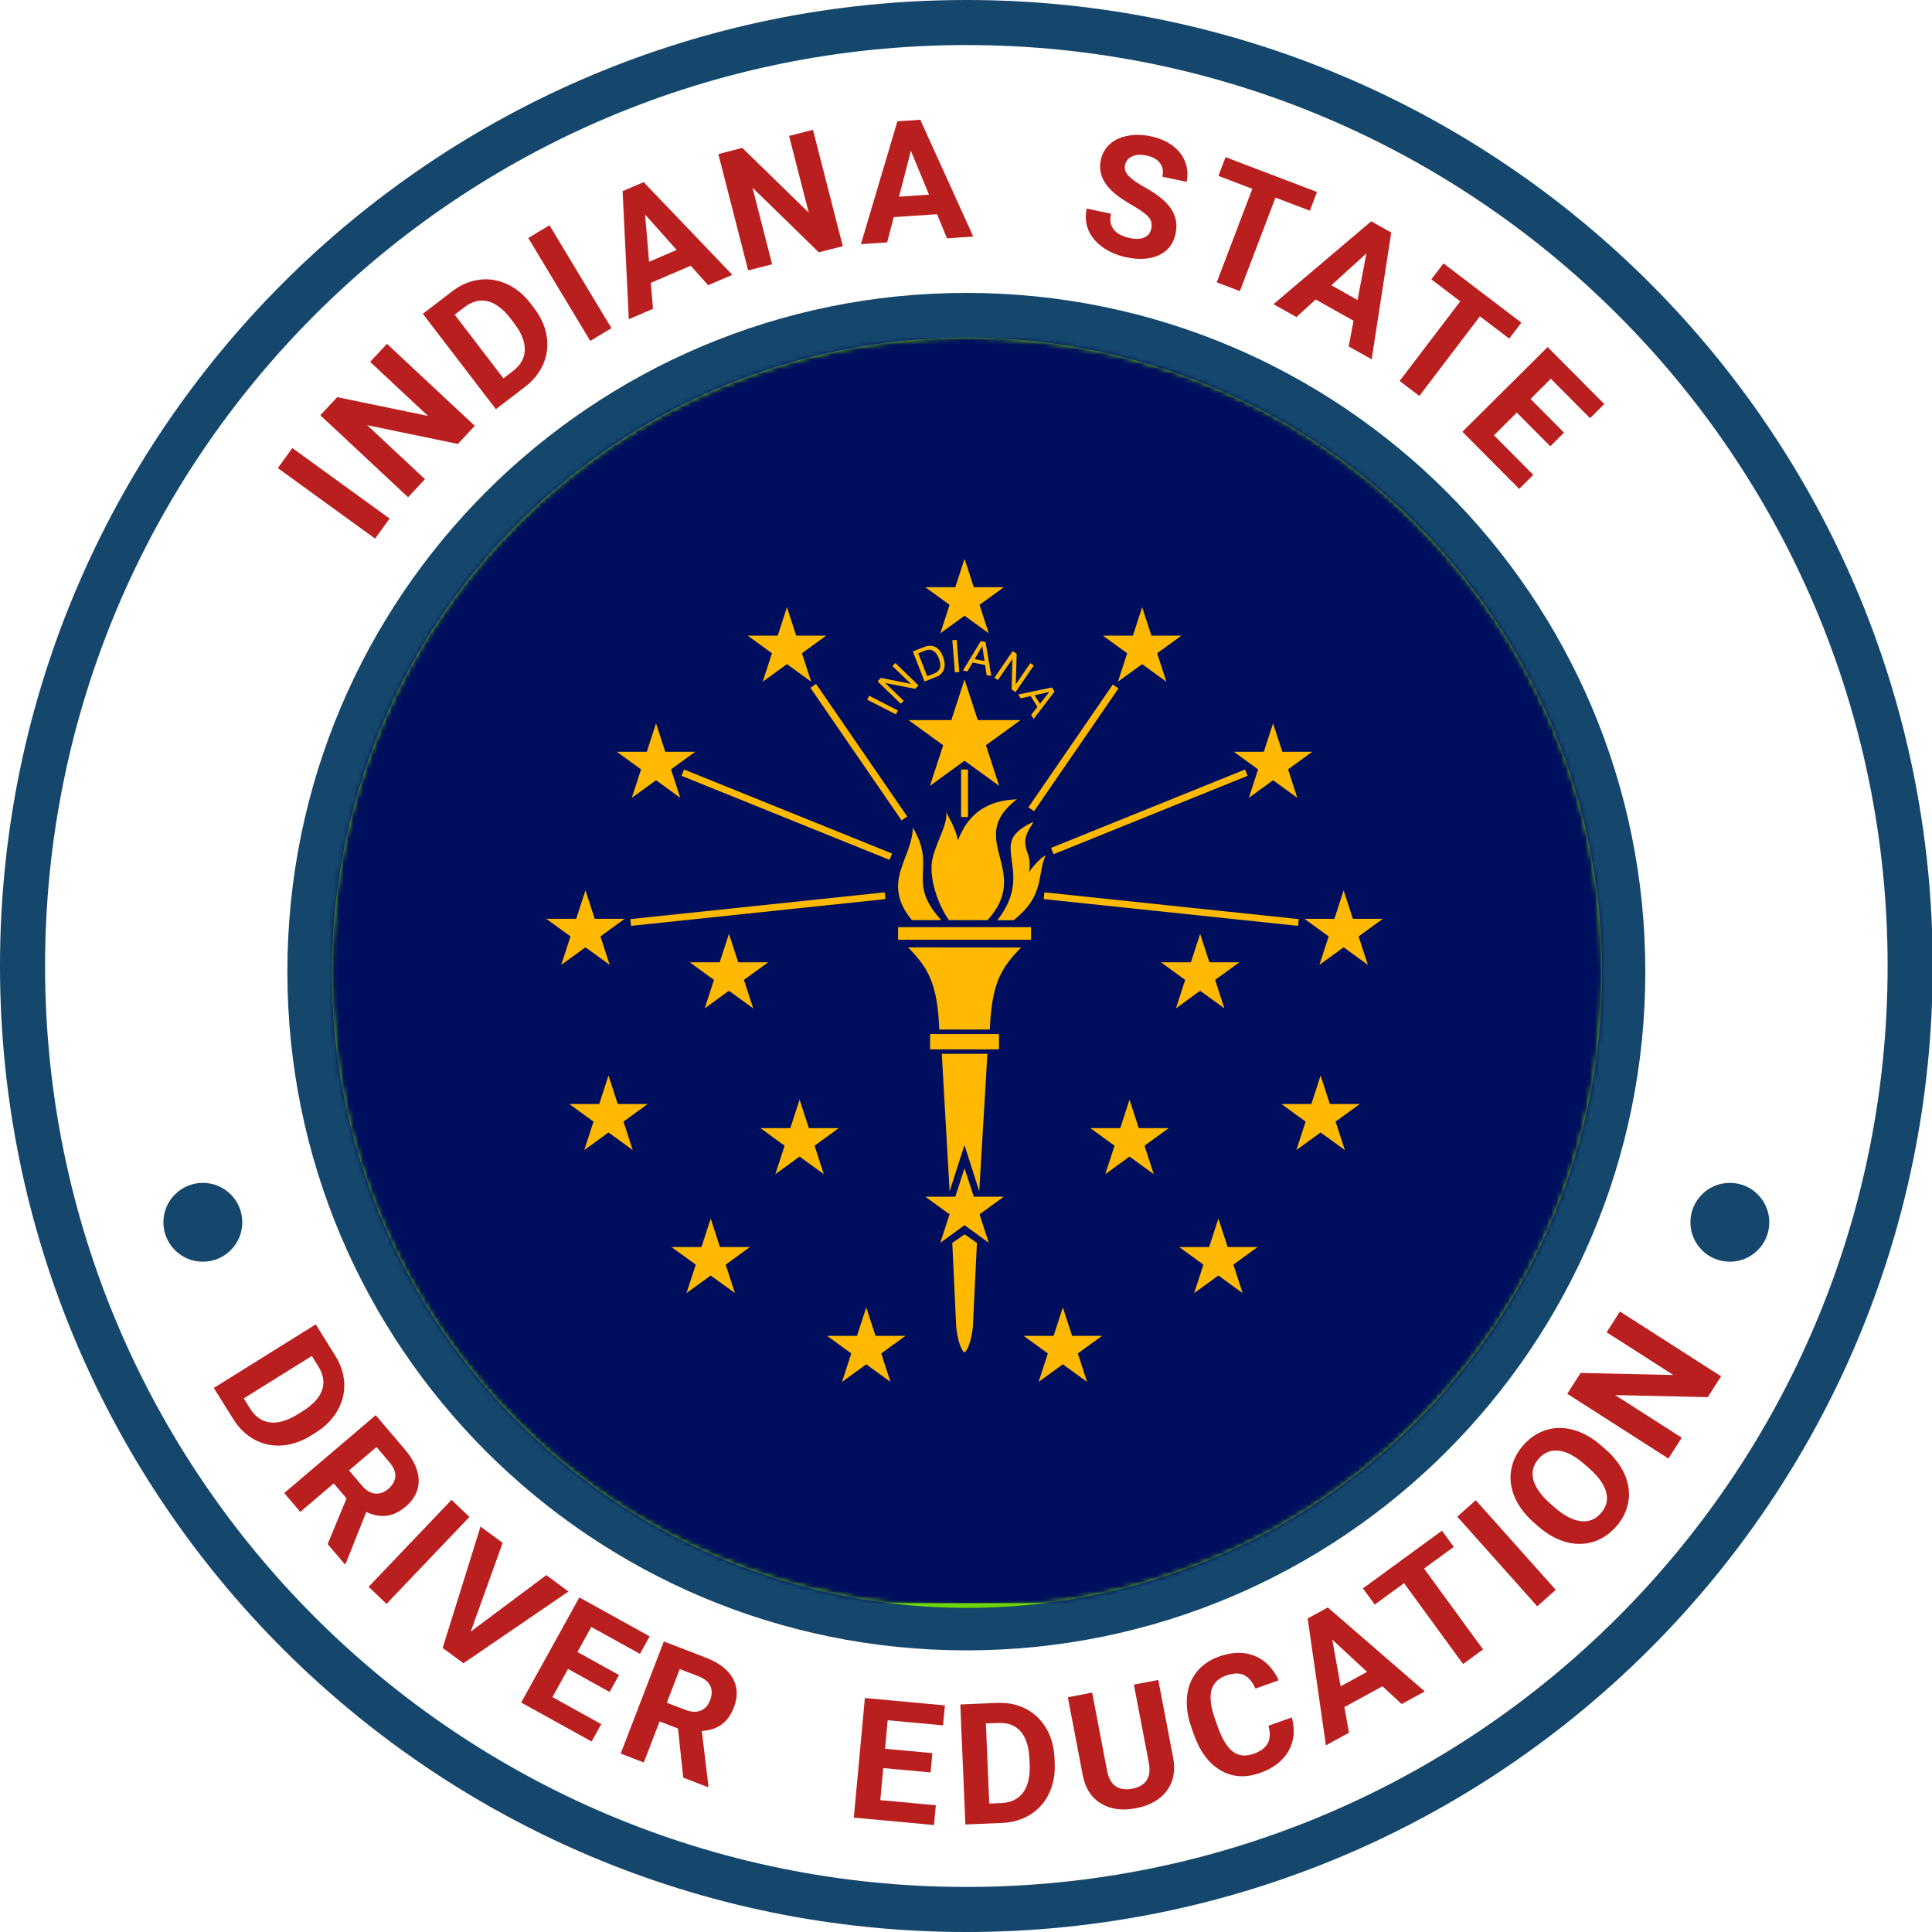
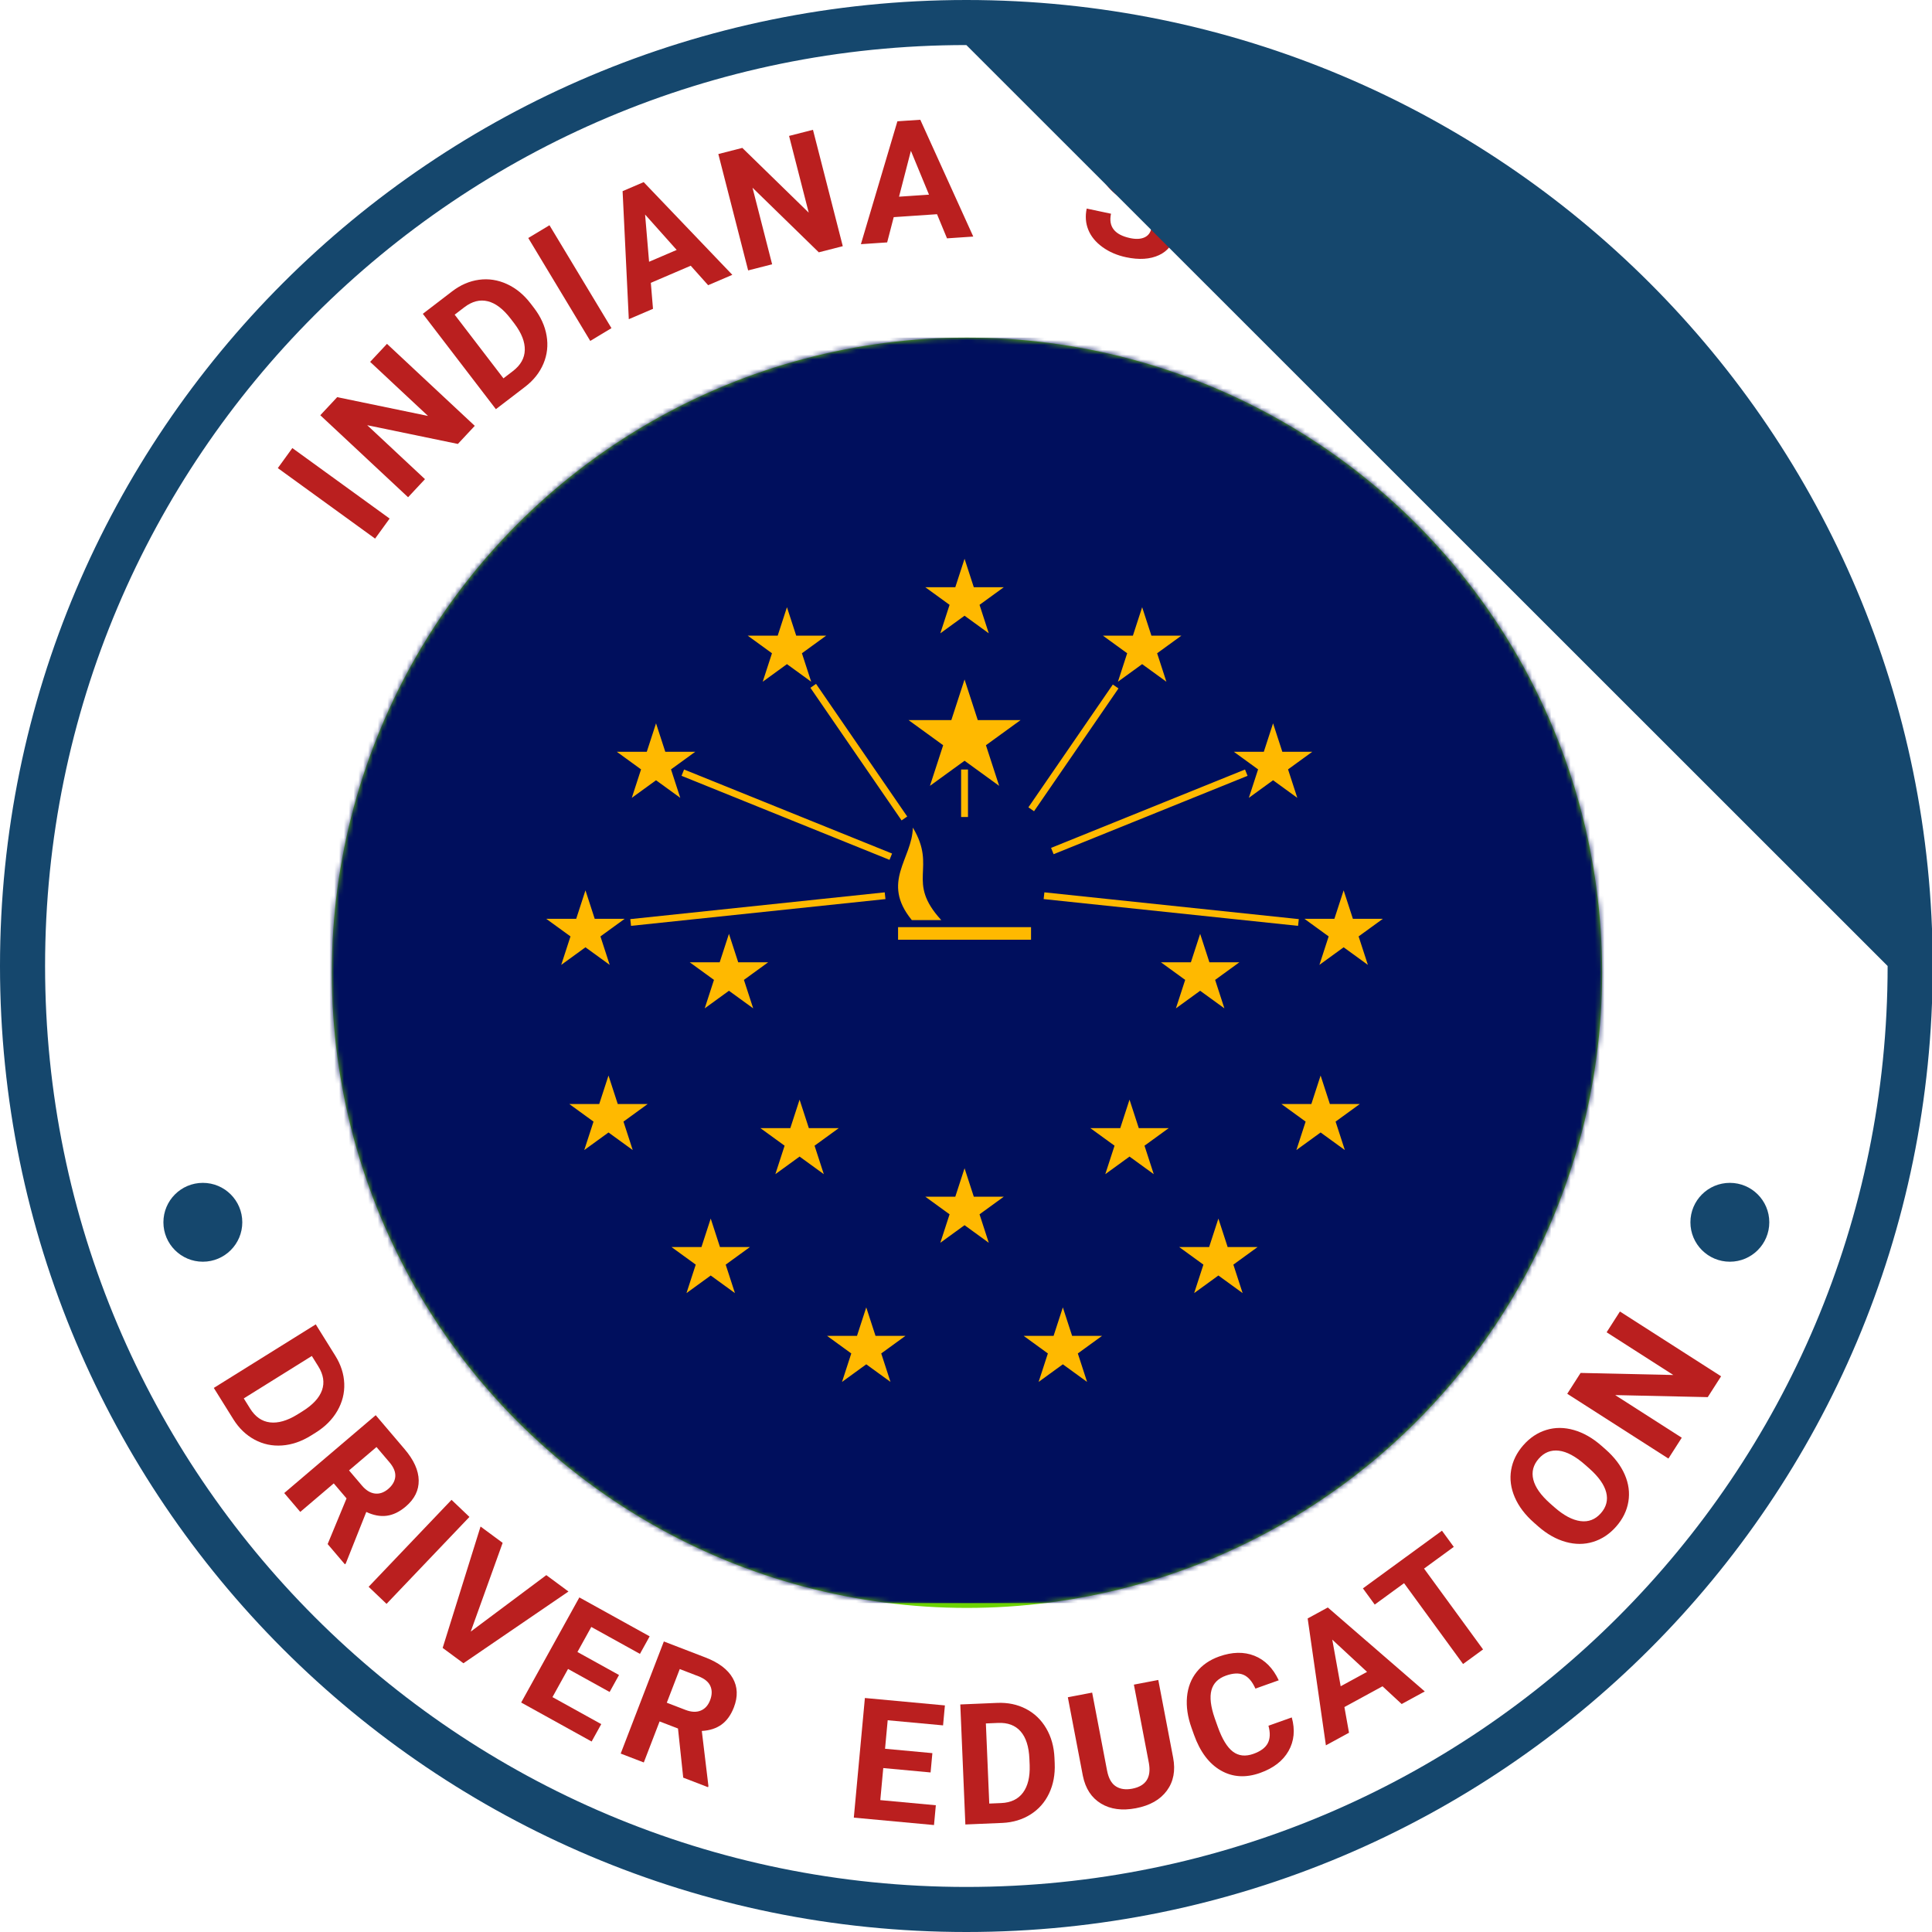
<svg xmlns="http://www.w3.org/2000/svg" xmlns:xlink="http://www.w3.org/1999/xlink" width="400" height="400" viewBox="0 0 400 400">
  <defs>
    <circle id="a" cx="131.5" cy="131.5" r="131.5" />
  </defs>
  <g fill="none" fill-rule="evenodd">
    <g transform="translate(20.999 20.991)">
      <ellipse cx="178.491" cy="178.426" rx="178.491" ry="178.426" transform="rotate(180 178.49 178.426)" />
      <g fill="#BA1F1F" fill-rule="nonzero" transform="translate(23.268 250.542)">
        <path d="M0 15.822 21.107 2.663 25.155 9.158C26.312 11.013 26.929 12.934 27.006 14.919 27.083 16.904 26.606 18.788 25.577 20.57 24.548 22.353 23.052 23.856 21.09 25.079L20.119 25.684C18.157 26.907 16.161 27.591 14.131 27.736 12.101 27.881 10.208 27.481 8.451 26.537 6.695 25.592 5.236 24.199 4.076 22.36L0 15.822ZM20.295 9.208 6.205 17.993 7.515 20.095C8.576 21.796 9.942 22.749 11.613 22.955 13.285 23.161 15.161 22.629 17.241 21.359L18.358 20.663C20.503 19.325 21.852 17.867 22.404 16.288 22.956 14.709 22.699 13.064 21.633 11.354L20.295 9.208ZM27.481 38.698 24.835 35.589 17.901 41.49 14.58 37.587 33.522 21.467 39.511 28.505C41.415 30.743 42.386 32.893 42.421 34.956 42.457 37.019 41.565 38.826 39.743 40.376 38.451 41.476 37.135 42.113 35.796 42.288 34.457 42.463 33.048 42.2 31.57 41.499L27.316 52.185 27.134 52.34 23.569 48.151 27.481 38.698ZM27.997 32.898 30.676 36.047C31.51 37.027 32.405 37.574 33.361 37.687 34.318 37.8 35.234 37.484 36.11 36.739 37.003 35.978 37.49 35.127 37.57 34.184 37.65 33.241 37.243 32.245 36.35 31.196L33.682 28.06 27.997 32.898Z" />
        <polygon points="35.762 60.531 32.053 56.995 49.216 38.993 52.925 42.529" />
        <polygon points="53.191 66.274 68.842 54.581 73.43 57.972 51.682 72.827 47.382 69.649 55.227 44.519 59.802 47.9" />
        <polygon points="81.949 78.773 73.34 74.007 70.114 79.836 80.217 85.429 78.223 89.031 63.636 80.957 75.681 59.195 90.238 67.253 88.228 70.885 78.154 65.309 75.284 70.495 83.893 75.26" />
        <path d="M96.105,86.336 L92.295,84.87 L89.024,93.367 L84.241,91.526 L93.176,68.314 L101.8,71.634 C104.543,72.689 106.422,74.114 107.44,75.909 C108.458,77.704 108.537,79.718 107.678,81.95 C107.068,83.533 106.217,84.722 105.125,85.516 C104.032,86.309 102.669,86.752 101.035,86.843 L102.406,98.262 L102.32,98.485 L97.187,96.509 L96.105,86.336 Z M93.786,80.996 L97.644,82.481 C98.845,82.943 99.892,82.995 100.787,82.638 C101.681,82.28 102.334,81.565 102.748,80.491 C103.169,79.397 103.189,78.416 102.809,77.55 C102.429,76.683 101.595,76.003 100.309,75.508 L96.467,74.029 L93.786,80.996 Z" />
        <polygon points="148.401 95.434 138.603 94.527 137.989 101.161 149.488 102.225 149.108 106.324 132.506 104.788 134.799 80.021 151.366 81.555 150.984 85.688 139.519 84.627 138.973 90.529 148.771 91.436" />
        <path d="M155.602 106.206 154.552 81.356 162.199 81.033C164.383 80.941 166.358 81.35 168.124 82.262 169.889 83.173 171.294 84.516 172.337 86.29 173.381 88.064 173.952 90.105 174.05 92.415L174.098 93.559C174.196 95.869 173.807 97.942 172.933 99.78 172.059 101.618 170.778 103.069 169.09 104.132 167.403 105.195 165.473 105.778 163.3 105.881L155.602 106.206ZM159.848 85.287 160.549 101.877 163.024 101.772C165.026 101.687 166.529 100.969 167.532 99.615 168.535 98.262 168.996 96.368 168.916 93.932L168.86 92.617C168.754 90.091 168.149 88.199 167.047 86.941 165.946 85.682 164.388 85.095 162.374 85.18L159.848 85.287ZM195.544 76.286 198.619 92.377C199.13 95.05 198.698 97.324 197.323 99.199 195.948 101.073 193.812 102.287 190.914 102.841 188.062 103.386 185.652 103.064 183.686 101.875 181.719 100.685 180.467 98.774 179.929 96.14L176.818 79.865 181.852 78.903 184.934 95.027C185.24 96.627 185.846 97.72 186.752 98.306 187.658 98.892 188.788 99.056 190.141 98.797 192.972 98.257 194.125 96.494 193.601 93.51L190.493 77.251 195.544 76.286ZM223.182 84.042C223.897 86.628 223.673 88.944 222.51 90.991 221.346 93.037 219.391 94.549 216.645 95.526 213.64 96.596 210.917 96.426 208.475 95.017 206.034 93.607 204.184 91.138 202.928 87.608L202.418 86.176C201.616 83.922 201.306 81.796 201.489 79.797 201.672 77.798 202.337 76.077 203.486 74.634 204.635 73.192 206.185 72.123 208.138 71.428 210.842 70.465 213.277 70.414 215.445 71.274 217.613 72.135 219.292 73.828 220.481 76.354L215.653 78.073C214.997 76.602 214.185 75.655 213.218 75.231 212.252 74.808 211.028 74.86 209.547 75.387 207.938 75.96 206.939 76.965 206.55 78.403 206.162 79.841 206.388 81.776 207.23 84.209L207.86 85.979C208.761 88.511 209.804 90.225 210.987 91.121 212.171 92.018 213.589 92.172 215.241 91.584 216.732 91.053 217.724 90.316 218.216 89.373 218.709 88.43 218.755 87.226 218.354 85.761L223.182 84.042ZM241.968 77.595 234.078 81.896 235.031 87.213 230.246 89.821 226.471 63.551 230.641 61.278 250.72 78.66 245.935 81.269 241.968 77.595ZM233.306 77.588 238.766 74.612 231.565 67.934 233.306 77.588Z" />
        <polygon points="256.723 48.734 250.568 53.225 262.784 69.963 258.644 72.984 246.429 56.246 240.357 60.677 237.91 57.324 254.275 45.381" />
-         <polygon points="277.831 57.628 274.006 61.039 257.448 42.48 261.272 39.068" />
        <path d="M288.138,28.535 C289.976,30.152 291.303,31.895 292.117,33.763 C292.93,35.631 293.182,37.501 292.87,39.373 C292.559,41.245 291.715,42.964 290.338,44.529 C288.977,46.077 287.391,47.131 285.579,47.691 C283.767,48.251 281.877,48.257 279.909,47.71 C277.941,47.163 276.056,46.103 274.252,44.533 L273.329,43.72 C271.49,42.104 270.163,40.349 269.347,38.456 C268.532,36.564 268.282,34.684 268.598,32.816 C268.914,30.947 269.756,29.235 271.125,27.679 C272.493,26.122 274.084,25.068 275.897,24.516 C277.709,23.964 279.606,23.971 281.587,24.538 C283.568,25.105 285.474,26.193 287.304,27.802 L288.138,28.535 Z M283.862,31.691 C281.903,29.968 280.107,29.01 278.472,28.817 C276.838,28.623 275.449,29.176 274.306,30.476 C273.171,31.768 272.797,33.206 273.185,34.791 C273.573,36.376 274.734,38.026 276.668,39.742 L277.579,40.543 C279.486,42.22 281.274,43.17 282.943,43.394 C284.611,43.618 286.024,43.071 287.183,41.754 C288.318,40.462 288.684,39.025 288.28,37.441 C287.875,35.857 286.706,34.207 284.772,32.492 L283.862,31.691 Z" />
        <polygon points="312.067 13.414 309.303 17.729 290.142 17.305 303.923 26.131 301.159 30.446 280.214 17.033 282.978 12.717 302.177 13.146 288.367 4.301 291.122 0" />
      </g>
    </g>
    <g transform="translate(48.997 24.792)">
      <ellipse cx="151.075" cy="175.208" rx="151.075" ry="151.02" transform="matrix(-1 0 0 1 302.15 0)" />
      <g fill="#BA1F1F" fill-rule="nonzero" transform="translate(8.523)">
        <polygon points="23.147 82.571 20.139 86.721 0 72.125 3.007 67.975" />
        <polygon points="40.776 63.376 37.277 67.121 18.508 63.241 30.468 74.412 26.97 78.157 8.793 61.179 12.291 57.434 31.097 61.325 19.112 50.131 22.599 46.398" />
        <path d="M45.148,59.924 L30.022,40.18 L36.097,35.525 C37.833,34.195 39.685,33.397 41.654,33.13 C43.622,32.862 45.543,33.155 47.416,34.009 C49.289,34.862 50.929,36.206 52.335,38.041 L53.031,38.95 C54.437,40.785 55.31,42.706 55.649,44.713 C55.989,46.719 55.773,48.642 55.001,50.482 C54.229,52.321 52.984,53.906 51.264,55.238 L45.148,59.924 Z M36.614,40.358 L46.712,53.539 L48.679,52.033 C50.27,50.814 51.088,49.362 51.132,47.678 C51.176,45.995 50.466,44.179 49.002,42.23 L48.202,41.186 C46.665,39.179 45.083,37.976 43.459,37.579 C41.834,37.181 40.222,37.595 38.621,38.82 L36.614,40.358 Z" />
        <polygon points="69.076 43.147 64.686 45.791 51.852 24.485 56.242 21.841" />
        <path d="M85.487,30.224 L77.227,33.763 L77.676,39.147 L72.667,41.293 L71.382,14.784 L75.747,12.914 L94.1,32.109 L89.091,34.256 L85.487,30.224 Z M76.865,29.403 L82.58,26.954 L76.04,19.627 L76.865,29.403 Z" />
        <polygon points="116.969 26.176 112.004 27.448 98.279 14.07 102.34 29.924 97.376 31.195 91.204 7.101 96.168 5.829 109.918 19.236 105.849 3.349 110.797 2.082" />
        <path d="M136.48 19.558 127.515 20.165 126.157 25.394 120.72 25.762 128.277.321 133.016 0 143.985 24.187 138.548 24.555 136.48 19.558ZM128.615 15.93 134.819 15.51 131.071 6.433 128.615 15.93ZM180.838 22.553C181.039 21.606 180.859 20.808 180.298 20.159 179.737 19.511 178.647 18.721 177.029 17.789 175.41 16.858 174.152 16.012 173.254 15.251 170.808 13.172 169.854 10.868 170.39 8.339 170.669 7.024 171.288 5.93 172.248 5.057 173.207 4.184 174.442 3.605 175.952 3.32 177.462 3.035 179.08 3.075 180.807 3.442 182.545 3.811 184.027 4.454 185.252 5.372 186.478 6.29 187.345 7.402 187.853 8.709 188.362 10.016 188.461 11.399 188.151 12.859L183.138 11.795C183.375 10.681 183.208 9.74 182.637 8.973 182.066 8.206 181.146 7.687 179.876 7.418 178.651 7.158 177.643 7.215 176.854 7.589 176.064 7.962 175.579 8.573 175.4 9.419 175.232 10.21 175.49 10.958 176.173 11.661 176.856 12.365 177.922 13.115 179.371 13.912 182.041 15.375 183.893 16.88 184.927 18.426 185.961 19.973 186.277 21.693 185.875 23.587 185.428 25.692 184.281 27.175 182.434 28.035 180.587 28.894 178.315 29.038 175.619 28.466 173.747 28.068 172.116 27.364 170.724 26.353 169.332 25.341 168.358 24.154 167.804 22.791 167.249 21.427 167.138 19.96 167.471 18.389L172.501 19.457C171.932 22.142 173.251 23.824 176.459 24.505 177.651 24.758 178.633 24.713 179.404 24.371 180.176 24.028 180.653 23.422 180.838 22.553Z" />
        <polygon points="213.674 18.832 206.553 16.122 199.181 35.487 194.391 33.664 201.764 14.298 194.739 11.624 196.216 7.745 215.151 14.953" />
        <path d="M222.719,41.616 L214.884,37.218 L210.885,40.851 L206.133,38.184 L226.382,21.026 L230.523,23.351 L226.467,49.597 L221.715,46.93 L222.719,41.616 Z M218.122,34.275 L223.544,37.319 L225.375,27.67 L218.122,34.275 Z" />
        <polygon points="254.947 45.314 248.884 40.7 236.335 57.189 232.257 54.085 244.806 37.596 238.825 33.044 241.339 29.741 257.461 42.011" />
        <polygon points="263.451 67.611 256.515 60.632 251.789 65.329 259.93 73.52 257.01 76.422 245.257 64.596 262.898 47.063 274.627 58.864 271.683 61.79 263.566 53.624 259.362 57.803 266.298 64.782" />
      </g>
    </g>
-     <path fill="#15476D" d="M200.073,0 C310.57,0 400.146,89.543 400.146,200 C400.146,310.457 310.57,400 200.073,400 C89.576,400 -2.84217094e-14,310.457 -2.84217094e-14,200 C-2.84217094e-14,89.543 89.576,0 200.073,0 Z M200.073,9.329 C94.73,9.329 9.333,94.696 9.333,200 C9.333,305.304 94.73,390.671 200.073,390.671 C305.416,390.671 390.813,305.304 390.813,200 C390.813,94.696 305.416,9.329 200.073,9.329 Z" />
-     <path fill="#15476D" d="M200.073,60.641 C277.711,60.641 340.649,123.556 340.649,201.166 C340.649,278.776 277.711,341.691 200.073,341.691 C122.435,341.691 59.497,278.776 59.497,201.166 C59.497,123.556 122.435,60.641 200.073,60.641 Z M200.073,69.971 C127.589,69.971 68.83,128.709 68.83,201.166 C68.83,273.623 127.589,332.362 200.073,332.362 C272.557,332.362 331.316,273.623 331.316,201.166 C331.316,128.709 272.557,69.971 200.073,69.971 Z" />
+     <path fill="#15476D" d="M200.073,0 C310.57,0 400.146,89.543 400.146,200 C400.146,310.457 310.57,400 200.073,400 C89.576,400 -2.84217094e-14,310.457 -2.84217094e-14,200 C-2.84217094e-14,89.543 89.576,0 200.073,0 Z M200.073,9.329 C94.73,9.329 9.333,94.696 9.333,200 C9.333,305.304 94.73,390.671 200.073,390.671 C305.416,390.671 390.813,305.304 390.813,200 Z" />
    <g transform="translate(68.7 69.9)">
      <mask id="b" fill="#fff">
        <use xlink:href="#a" />
      </mask>
      <use xlink:href="#a" fill="#6DD400" />
      <g fill-rule="nonzero" mask="url(#b)">
        <g transform="translate(-13)">
          <polygon fill="#000F5D" points="0 0 288 0 288 262 0 262" />
          <path fill="#FFB900" d="M133.077,120.593 C133.061,120.574 133.047,120.554 133.033,120.534 C126.662,112.68 133.153,107.955 133.296,101.447 C138.374,109.906 131.761,112.496 139.181,120.599 L133.077,120.593 L133.077,120.593 Z" />
-           <path fill="#FFB900" d="M140.769,120.598 C138.317,117.149 136.597,111.644 137.333,108.047 C138.062,104.452 140.553,100.912 140.208,98.191 C140.638,99.226 142.169,101.584 142.628,104.102 C144.868,98.314 148.779,95.871 154.854,95.573 C143.928,103.875 158.191,110.256 148.76,120.608 L140.769,120.598 L140.769,120.598 Z" />
-           <path fill="#FFB900" d="M150.785,120.613 C155.232,114.998 154.056,110.733 153.654,107.325 C153.306,104.378 153.455,102.527 158.251,100.236 C157.877,101.085 157.374,101.629 157.074,102.363 C156.719,103.234 156.214,104.23 156.903,106.321 C157.634,107.944 157.656,110.221 157.061,111.368 C156.492,111.525 159.605,107.519 160.797,107.235 C159.474,109.971 160.02,113.103 157.919,116.57 C157.145,117.846 155.817,119.308 154.184,120.612 M149.235,143.251 C149.622,133.435 151.722,130.375 155.704,126.27 C147.977,126.251 139.342,126.274 132.316,126.245 C136.281,130.357 138.402,133.443 138.769,143.258 C142.289,143.259 145.738,143.242 149.235,143.251 L149.235,143.251 Z M143.987,167.167 L147.044,176.756 L148.732,148.283 C145.584,148.272 142.436,148.292 139.288,148.288 L140.908,176.749 L143.987,167.167 L143.987,167.167 Z M143.99,210.161 C145.339,208.91 145.721,204.836 145.721,204.836 L146.561,187.441 L144.013,185.651 L141.459,187.436 L142.272,204.835 C142.272,204.835 142.633,208.897 143.984,210.162 L143.99,210.161 L143.99,210.161 Z M129.785,78.004 L123.84,74.956 L124.254,74.148 L130.199,77.197 L129.785,78.004 M130.798,75.808 L125.994,71.165 L126.685,70.451 L132.343,71.58 C132.467,71.604 132.581,71.63 132.684,71.658 C132.788,71.686 132.879,71.718 132.958,71.753 L129.065,67.989 L129.667,67.366 L134.471,72.01 L133.786,72.717 L128.032,71.589 C127.943,71.571 127.855,71.549 127.768,71.523 C127.679,71.493 127.59,71.461 127.503,71.425 L131.397,75.189 L130.798,75.808 M135.869,64.792 L134.415,65.359 L136.266,70.105 L137.719,69.538 C138.342,69.295 138.734,68.91 138.895,68.383 C139.055,67.854 138.981,67.193 138.672,66.401 C138.377,65.643 137.989,65.126 137.508,64.849 C137.027,64.573 136.481,64.554 135.869,64.792 M135.717,71.195 L133.29,64.97 L135.661,64.046 C136.529,63.707 137.293,63.708 137.954,64.047 C138.619,64.386 139.141,65.043 139.522,66.021 C139.917,67.033 139.984,67.913 139.725,68.663 C139.468,69.41 138.91,69.95 138.054,70.284 L135.717,71.195 M142,69.302 L141.472,62.641 L142.376,62.57 L142.904,69.23 L142,69.302 M146.087,66.567 L148.132,66.959 L147.672,63.869 L146.087,66.567 M143.667,68.929 L147.362,62.835 L148.346,63.024 L149.533,70.055 L148.567,69.869 L148.248,67.776 L145.664,67.28 L144.589,69.106 L143.667,68.929 M150.197,70.411 L153.974,64.899 L154.793,65.46 L154.624,71.228 C154.621,71.354 154.615,71.471 154.605,71.578 C154.596,71.674 154.58,71.77 154.557,71.864 L157.618,67.396 L158.332,67.886 L154.556,73.397 L153.744,72.841 L153.895,66.979 C153.898,66.888 153.905,66.798 153.916,66.708 C153.93,66.618 153.948,66.526 153.969,66.43 L150.908,70.898 L150.197,70.411 M158.504,74.046 L159.613,75.808 L161.557,73.362 L158.504,74.046 M155.125,73.89 L162.101,72.43 L162.635,73.278 L158.307,78.945 L157.783,78.112 L159.095,76.45 L157.693,74.224 L155.625,74.684 L155.125,73.89 M136.866,144.19 L151.134,144.19 L151.134,147.358 L136.866,147.358 L136.866,144.19 Z" />
          <path fill="#FFB900" d="M132.407,79.192 L141.263,79.192 L144,70.78 L146.737,79.192 L155.593,79.192 L148.428,84.391 L151.165,92.804 L144,87.605 L136.835,92.804 L139.572,84.391 L132.407,79.192 L132.407,79.192 Z M135.881,51.684 L142.083,51.684 L144,45.79 L145.917,51.684 L152.119,51.684 L147.101,55.326 L149.017,61.22 L144,57.577 L138.983,61.22 L140.899,55.326 L135.881,51.684 Z M172.652,61.709 L178.854,61.709 L180.77,55.815 L182.687,61.709 L188.889,61.709 L183.871,65.351 L185.788,71.245 L180.77,67.602 L175.753,71.245 L177.67,65.351 L172.652,61.709 Z M199.757,85.75 L205.959,85.75 L207.875,79.857 L209.792,85.75 L215.994,85.75 L210.977,89.392 L212.893,95.286 L207.875,91.643 L202.858,95.286 L204.775,89.392 L199.757,85.75 L199.757,85.75 Z M130.235,122.062 L157.765,122.062 L157.765,124.656 L130.235,124.656 L130.235,122.062 Z M214.368,120.332 L220.57,120.332 L222.487,114.438 L224.403,120.332 L230.605,120.332 L225.587,123.974 L227.504,129.868 L222.487,126.226 L217.469,129.868 L219.385,123.974 L214.368,120.332 L214.368,120.332 Z M209.6,158.673 L215.802,158.673 L217.718,152.78 L219.635,158.673 L225.837,158.673 L220.819,162.316 L222.736,168.209 L217.718,164.567 L212.701,168.209 L214.617,162.316 L209.6,158.673 L209.6,158.673 Z M188.436,188.286 L194.638,188.287 L196.554,182.393 L198.471,188.287 L204.673,188.286 L199.655,191.929 L201.572,197.823 L196.554,194.18 L191.537,197.823 L193.453,191.929 L188.436,188.286 Z M156.233,206.674 L162.435,206.674 L164.351,200.78 L166.268,206.674 L172.47,206.674 L167.452,210.316 L169.369,216.21 L164.351,212.567 L159.334,216.21 L161.25,210.316 L156.233,206.674 Z M170.036,163.663 L176.238,163.663 L178.155,157.769 L180.071,163.663 L186.273,163.663 L181.256,167.305 L183.172,173.199 L178.155,169.556 L173.137,173.199 L175.054,167.305 L170.036,163.663 Z M184.66,129.333 L190.862,129.333 L192.778,123.44 L194.695,129.333 L200.897,129.333 L195.88,132.976 L197.796,138.869 L192.778,135.227 L187.761,138.869 L189.678,132.976 L184.66,129.333 L184.66,129.333 Z M135.881,177.869 L142.083,177.869 L144,171.975 L145.917,177.869 L152.119,177.869 L147.101,181.511 L149.017,187.405 L144,183.762 L138.983,187.405 L140.899,181.511 L135.881,177.869 Z" />
          <path fill="#FFB900" d="M202.068,89.419 L202.595,90.725 L162.438,106.953 L161.912,105.646 L202.068,89.419 Z M213.204,120.393 L213.05,121.789 L160.375,116.247 L160.529,114.85 L213.204,120.393 Z M115.348,61.709 L109.146,61.709 L107.23,55.815 L105.313,61.709 L99.111,61.709 L104.129,65.351 L102.212,71.245 L107.23,67.602 L112.247,71.245 L110.33,65.351 L115.348,61.709 Z M88.243,85.75 L82.041,85.75 L80.125,79.857 L78.208,85.75 L72.006,85.75 L77.023,89.392 L75.107,95.286 L80.125,91.643 L85.142,95.286 L83.225,89.392 L88.243,85.75 L88.243,85.75 Z M73.632,120.332 L67.43,120.332 L65.513,114.438 L63.597,120.332 L57.395,120.332 L62.413,123.974 L60.496,129.868 L65.513,126.226 L70.531,129.868 L68.615,123.974 L73.632,120.332 L73.632,120.332 Z M78.4,158.673 L72.198,158.673 L70.282,152.78 L68.365,158.673 L62.163,158.673 L67.181,162.316 L65.264,168.209 L70.282,164.567 L75.299,168.209 L73.383,162.316 L78.4,158.673 L78.4,158.673 Z M99.564,188.286 L93.362,188.287 L91.446,182.393 L89.529,188.287 L83.327,188.286 L88.345,191.929 L86.428,197.823 L91.446,194.18 L96.463,197.823 L94.547,191.929 L99.564,188.286 L99.564,188.286 Z M131.767,206.674 L125.565,206.674 L123.649,200.78 L121.732,206.674 L115.53,206.674 L120.548,210.316 L118.631,216.21 L123.649,212.567 L128.666,216.21 L126.75,210.316 L131.767,206.674 Z M117.964,163.663 L111.762,163.663 L109.845,157.769 L107.929,163.663 L101.727,163.663 L106.744,167.305 L104.828,173.199 L109.845,169.556 L114.862,173.199 L112.946,167.305 L117.964,163.663 Z M103.34,129.333 L97.138,129.333 L95.222,123.44 L93.305,129.333 L87.103,129.333 L92.12,132.976 L90.204,138.869 L95.222,135.227 L100.239,138.869 L98.322,132.976 L103.34,129.333 L103.34,129.333 Z" />
          <path fill="#FFB900" d="M85.932,89.419 L85.405,90.725 L128.465,108.123 L128.991,106.817 L85.932,89.419 L85.932,89.419 Z M74.796,120.393 L74.95,121.789 L127.625,116.247 L127.471,114.85 L74.796,120.393 Z M143.288,89.419 L144.712,89.419 L144.712,99.252 L143.288,99.252 L143.288,89.419 Z M113.255,71.692 L112.085,72.5 L130.961,99.957 L132.131,99.15 L113.255,71.692 Z M174.699,71.824 L175.869,72.631 L158.389,98.057 L157.219,97.249 L174.699,71.824 Z" />
        </g>
      </g>
    </g>
    <ellipse cx="41.998" cy="253.061" fill="#15476D" rx="8.166" ry="8.163" />
    <ellipse cx="358.148" cy="253.061" fill="#15476D" rx="8.166" ry="8.163" />
  </g>
</svg>